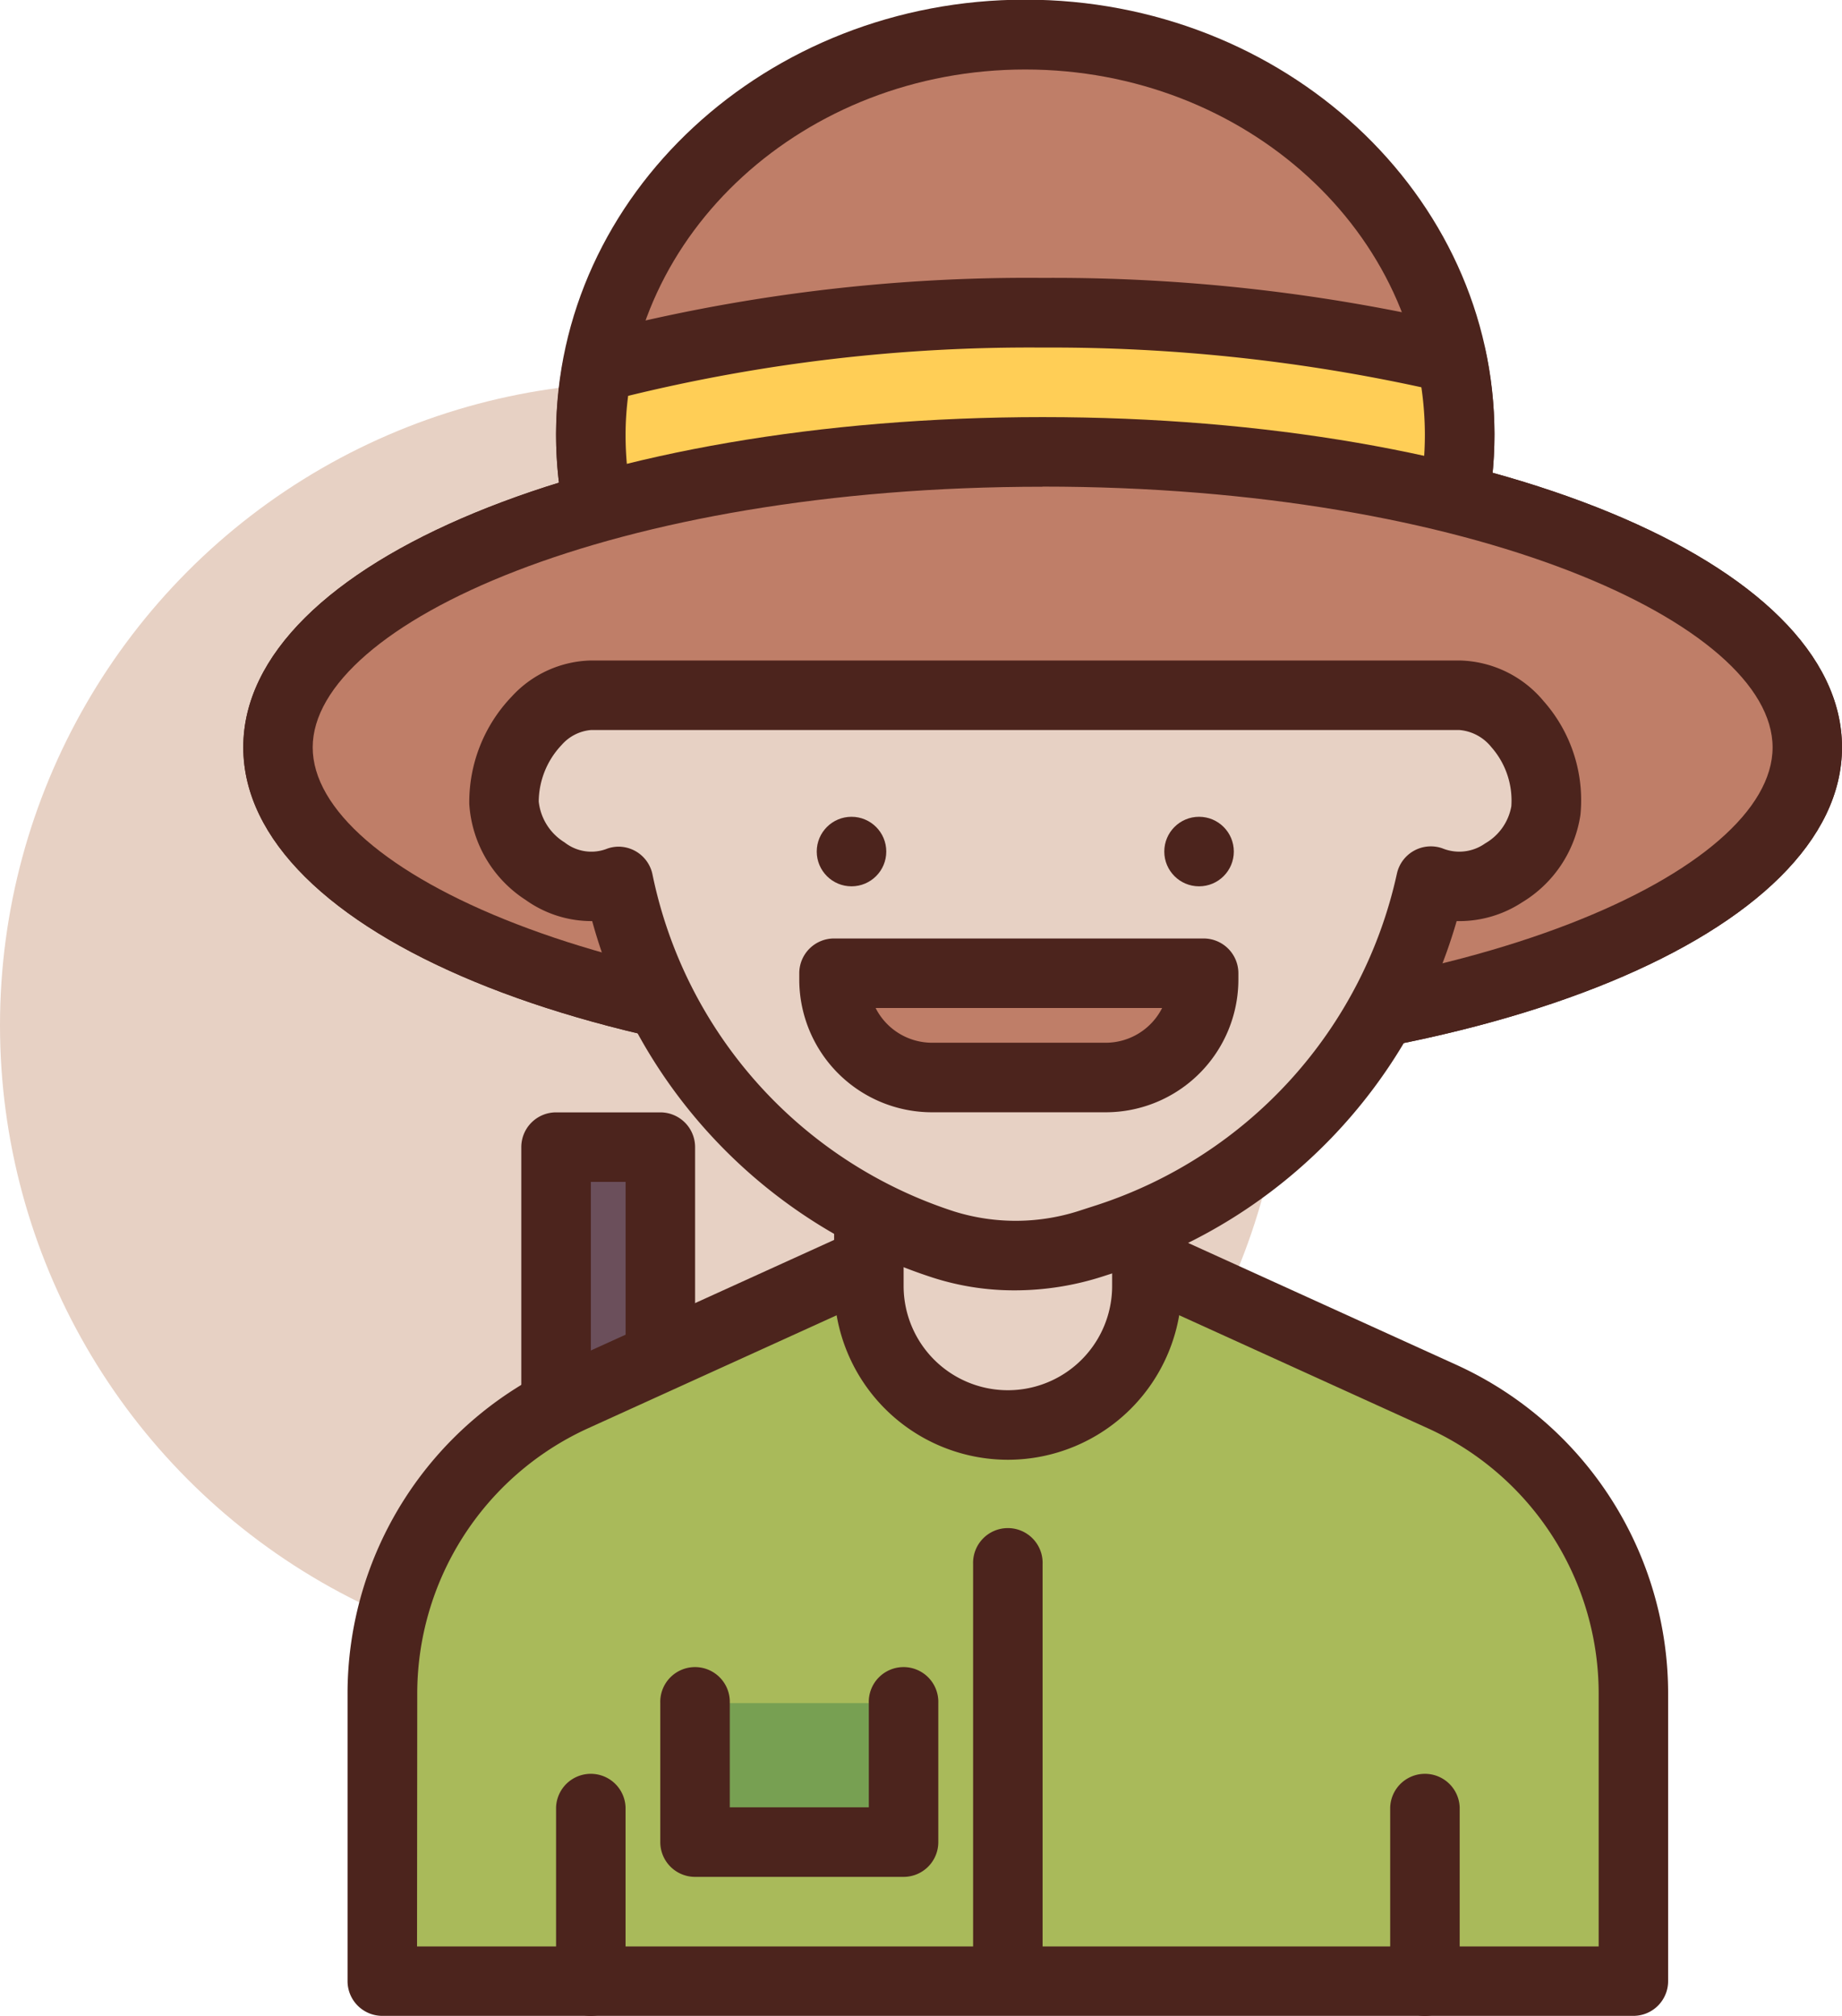
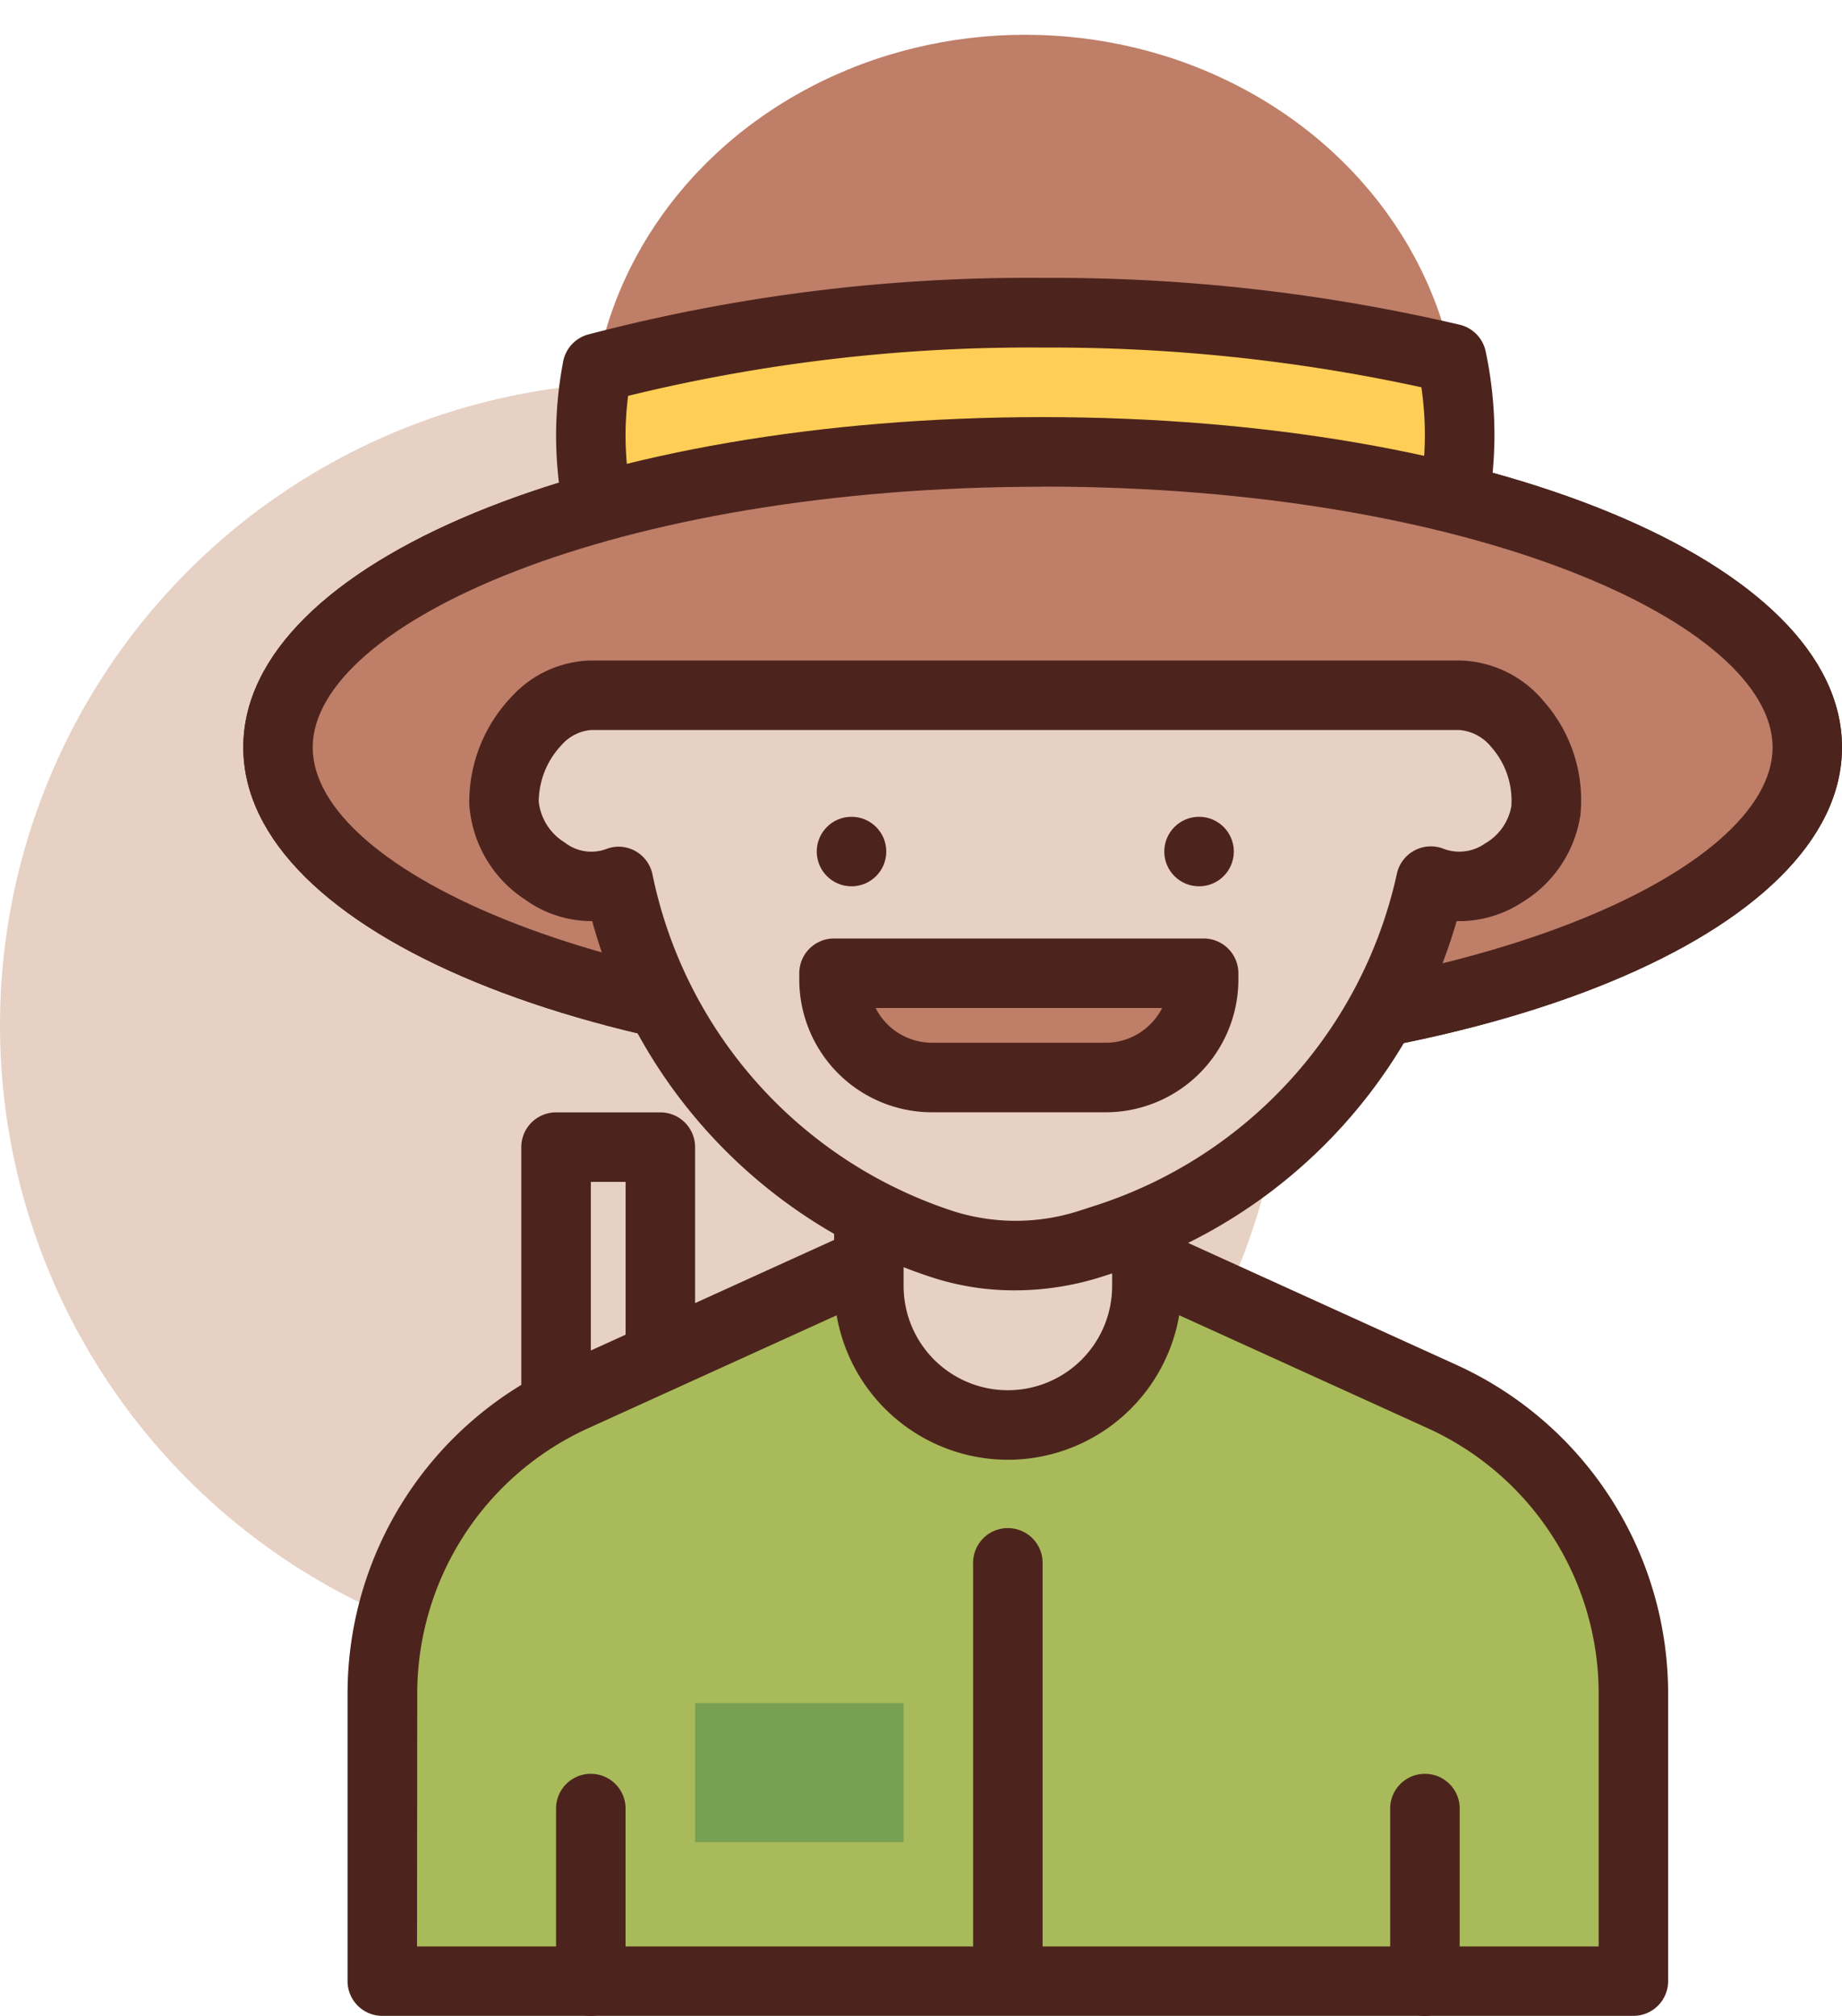
<svg xmlns="http://www.w3.org/2000/svg" width="43.656" height="47.774" viewBox="0 0 43.656 47.774">
  <g transform="translate(-40.735 -32.08)">
    <circle cx="15.238" cy="15.238" r="15.238" transform="translate(40.735 41.141)" fill="#e7d1c4" />
    <g transform="translate(53.09 58.439)">
-       <path d="M104.735,169.265h2.471v9.884h-2.471Z" transform="translate(-103.911 -168.441)" fill="#6b4f5b" />
      <path d="M104.03,176.8h-2.471a.824.824,0,0,1-.824-.824v-9.884a.824.824,0,0,1,.824-.824h2.471a.824.824,0,0,1,.824.824v9.884A.824.824,0,0,1,104.03,176.8Zm-1.647-1.647h.824v-8.237h-.824Z" transform="translate(-100.735 -165.265)" fill="#4c241d" />
    </g>
    <g transform="translate(53.914 32.08)">
      <ellipse cx="10.296" cy="9.472" rx="10.296" ry="9.472" transform="translate(0.824 0.824)" fill="#bf7e68" />
-       <path d="M115.855,57.857c-6.131,0-11.12-4.619-11.12-10.3s4.988-10.3,11.12-10.3,11.12,4.619,11.12,10.3S121.987,57.857,115.855,57.857Zm0-18.945c-5.223,0-9.472,3.88-9.472,8.649s4.249,8.649,9.472,8.649,9.472-3.88,9.472-8.649S121.078,38.912,115.855,38.912Z" transform="translate(-104.735 -37.265)" fill="#4c241d" />
    </g>
    <g transform="translate(46.501 41.965)">
      <ellipse cx="18.121" cy="7.001" rx="18.121" ry="7.001" transform="translate(0.824 0.824)" fill="#bf7e68" />
      <path d="M87.68,100.915c-10.623,0-18.945-3.437-18.945-7.825s8.322-7.825,18.945-7.825,18.945,3.437,18.945,7.825S98.3,100.915,87.68,100.915Zm0-14c-10.194,0-17.3,3.256-17.3,6.178s7.1,6.178,17.3,6.178,17.3-3.256,17.3-6.178S97.874,86.912,87.68,86.912Z" transform="translate(-68.735 -85.265)" fill="#4c241d" />
    </g>
    <g transform="translate(53.914 38.67)">
      <path d="M108.889,74.577a8.76,8.76,0,0,0-.153,1.571c0,5.231,4.61,9.472,10.3,9.472s10.3-4.241,10.3-9.472a8.77,8.77,0,0,0-.19-1.8,41.312,41.312,0,0,0-9.694-1.087A40.247,40.247,0,0,0,108.889,74.577Z" transform="translate(-107.912 -72.441)" fill="#ffce56" />
      <path d="M115.855,83.267c-6.131,0-11.12-4.619-11.12-10.3a9.509,9.509,0,0,1,.167-1.719.824.824,0,0,1,.59-.646,41.026,41.026,0,0,1,10.775-1.342,42.267,42.267,0,0,1,9.89,1.111.823.823,0,0,1,.61.632,9.614,9.614,0,0,1,.208,1.964C126.975,78.648,121.987,83.267,115.855,83.267Zm-9.412-11.21a7.248,7.248,0,0,0-.061.914c0,4.769,4.249,8.649,9.472,8.649s9.472-3.88,9.472-8.649a7.853,7.853,0,0,0-.083-1.119,41.217,41.217,0,0,0-8.978-.941,40.013,40.013,0,0,0-9.824,1.145Z" transform="translate(-104.735 -69.264)" fill="#4c241d" />
    </g>
    <g transform="translate(46.501 41.965)">
      <ellipse cx="18.121" cy="7.001" rx="18.121" ry="7.001" transform="translate(0.824 0.824)" fill="#bf7e68" />
      <path d="M87.68,100.915c-10.623,0-18.945-3.437-18.945-7.825s8.322-7.825,18.945-7.825,18.945,3.437,18.945,7.825S98.3,100.915,87.68,100.915Zm0-14c-10.194,0-17.3,3.256-17.3,6.178s7.1,6.178,17.3,6.178,17.3-3.256,17.3-6.178S97.874,86.912,87.68,86.912Z" transform="translate(-68.735 -85.265)" fill="#4c241d" />
    </g>
    <g transform="translate(48.972 59.674)">
      <path d="M114.388,193.8H84.735v-6.775a7.732,7.732,0,0,1,4.484-7.057l10.342-4.7,10.342,4.7a7.732,7.732,0,0,1,4.484,7.057Z" transform="translate(-83.911 -174.441)" fill="#a9ba5a" />
      <path d="M111.211,191.445H81.559a.824.824,0,0,1-.824-.824v-6.775A8.564,8.564,0,0,1,85.7,176.04l10.342-4.7a.821.821,0,0,1,.682,0l10.342,4.7a8.563,8.563,0,0,1,4.967,7.806v6.775a.823.823,0,0,1-.824.824ZM82.382,189.8h28.005v-5.952a6.912,6.912,0,0,0-4-6.306l-10-4.546-10,4.546a6.913,6.913,0,0,0-4,6.307Z" transform="translate(-80.735 -171.265)" fill="#4c241d" />
    </g>
    <g transform="translate(60.504 59.262)">
      <path d="M144.03,179.031a3.3,3.3,0,0,1-3.295-3.295v-2.471h6.59v2.471A3.3,3.3,0,0,1,144.03,179.031Z" transform="translate(-139.911 -172.441)" fill="#e7d1c4" />
      <path d="M140.853,176.678a4.123,4.123,0,0,1-4.118-4.118v-2.471a.824.824,0,0,1,.824-.824h6.59a.823.823,0,0,1,.824.824v2.471A4.123,4.123,0,0,1,140.853,176.678Zm-2.471-5.766v1.647a2.471,2.471,0,0,0,4.942,0v-1.647Z" transform="translate(-136.735 -169.265)" fill="#4c241d" />
    </g>
    <path d="M201.559,247.031a.823.823,0,0,1-.824-.824v-4.118a.824.824,0,0,1,1.647,0v4.118A.823.823,0,0,1,201.559,247.031Z" transform="translate(-127.052 -167.176)" fill="#4c241d" />
    <path d="M105.559,247.031a.824.824,0,0,1-.824-.824v-4.118a.824.824,0,0,1,1.647,0v4.118A.824.824,0,0,1,105.559,247.031Z" transform="translate(-50.821 -167.176)" fill="#4c241d" />
    <g transform="translate(51.855 47.731)">
      <path d="M121.387,117.265H100.795a2.447,2.447,0,0,0-2.058,2.546,2.111,2.111,0,0,0,.975,1.623,1.834,1.834,0,0,0,1.736.245,11.452,11.452,0,0,0,7.707,8.606,5.752,5.752,0,0,0,3.53-.037l.366-.118a11.453,11.453,0,0,0,7.655-8.459,1.88,1.88,0,0,0,1.724-.2,2.092,2.092,0,0,0,1-1.477A2.438,2.438,0,0,0,121.387,117.265Z" transform="translate(-97.912 -116.441)" fill="#e7d1c4" />
      <path d="M107.657,128.194a6.3,6.3,0,0,1-1.931-.3,12.3,12.3,0,0,1-8.077-8.451,2.683,2.683,0,0,1-1.575-.5,2.927,2.927,0,0,1-1.338-2.276,3.617,3.617,0,0,1,1.005-2.544,2.624,2.624,0,0,1,1.876-.856H118.21a2.663,2.663,0,0,1,1.988.963,3.543,3.543,0,0,1,.873,2.693A2.924,2.924,0,0,1,119.686,119a2.722,2.722,0,0,1-1.549.443,12.32,12.32,0,0,1-8.011,8.3l-.366.118A6.811,6.811,0,0,1,107.657,128.194Zm-9.386-10.515a.824.824,0,0,1,.807.658,10.647,10.647,0,0,0,7.153,7.988,4.9,4.9,0,0,0,3.024-.037l.366-.118a10.663,10.663,0,0,0,7.1-7.851.824.824,0,0,1,1.079-.6,1.059,1.059,0,0,0,1.014-.118,1.27,1.27,0,0,0,.619-.879,1.913,1.913,0,0,0-.472-1.4,1.087,1.087,0,0,0-.754-.407H97.617a1.042,1.042,0,0,0-.691.353,1.972,1.972,0,0,0-.544,1.341,1.3,1.3,0,0,0,.613.969,1.024,1.024,0,0,0,1.013.147A.827.827,0,0,1,98.271,117.679Z" transform="translate(-94.734 -113.265)" fill="#4c241d" />
    </g>
    <circle cx="0.824" cy="0.824" r="0.824" transform="translate(68.329 51.437)" fill="#4c241d" />
    <circle cx="0.824" cy="0.824" r="0.824" transform="translate(60.092 51.437)" fill="#4c241d" />
    <path d="M153.559,224.632a.823.823,0,0,1-.824-.824v-9.719a.824.824,0,1,1,1.647,0v9.719A.823.823,0,0,1,153.559,224.632Z" transform="translate(-88.937 -144.942)" fill="#4c241d" />
    <g transform="translate(70.085 58.439) rotate(180)">
      <path d="M145.492,151.736h-8.757v-.152a2.319,2.319,0,0,1,2.32-2.32h4.118a2.319,2.319,0,0,1,2.32,2.32Z" transform="translate(-135.912 -148.441)" fill="#bf7e68" />
      <path d="M142.317,149.383H133.56a.824.824,0,0,1-.824-.824v-.152a3.147,3.147,0,0,1,3.144-3.143H140a3.147,3.147,0,0,1,3.143,3.143v.152A.824.824,0,0,1,142.317,149.383Zm-7.774-1.647h6.791a1.5,1.5,0,0,0-1.336-.824H135.88A1.5,1.5,0,0,0,134.543,147.736Z" transform="translate(-132.736 -145.265)" fill="#4c241d" />
    </g>
    <g transform="translate(56.385 71.618)">
      <path d="M120.735,233.265v3.295h4.942v-3.295" transform="translate(-119.911 -232.441)" fill="#77a052" />
-       <path d="M122.5,234.207h-4.942a.824.824,0,0,1-.824-.824v-3.295a.824.824,0,1,1,1.647,0v2.471h3.295v-2.471a.824.824,0,1,1,1.647,0v3.295A.823.823,0,0,1,122.5,234.207Z" transform="translate(-116.735 -229.265)" fill="#4c241d" />
    </g>
  </g>
</svg>